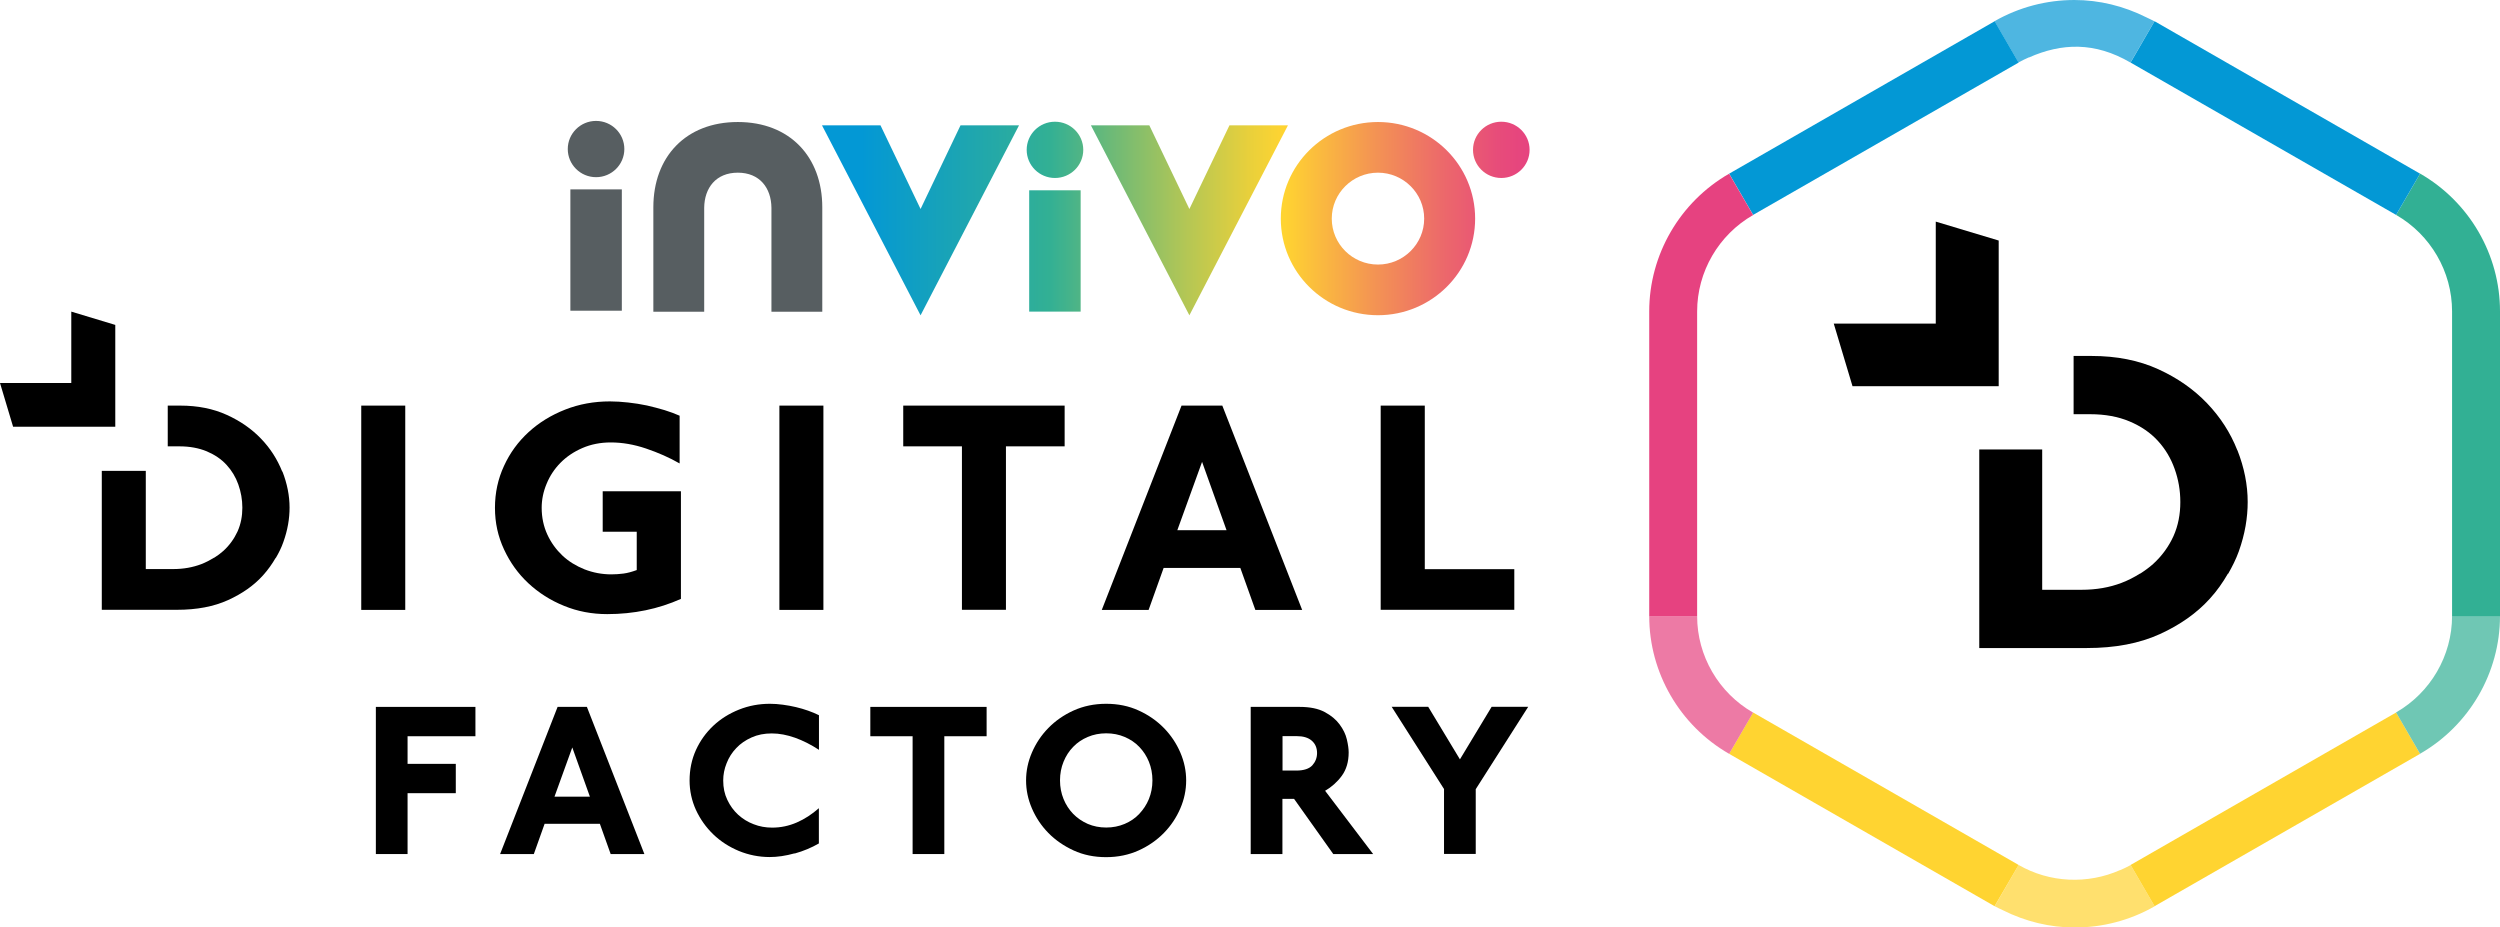
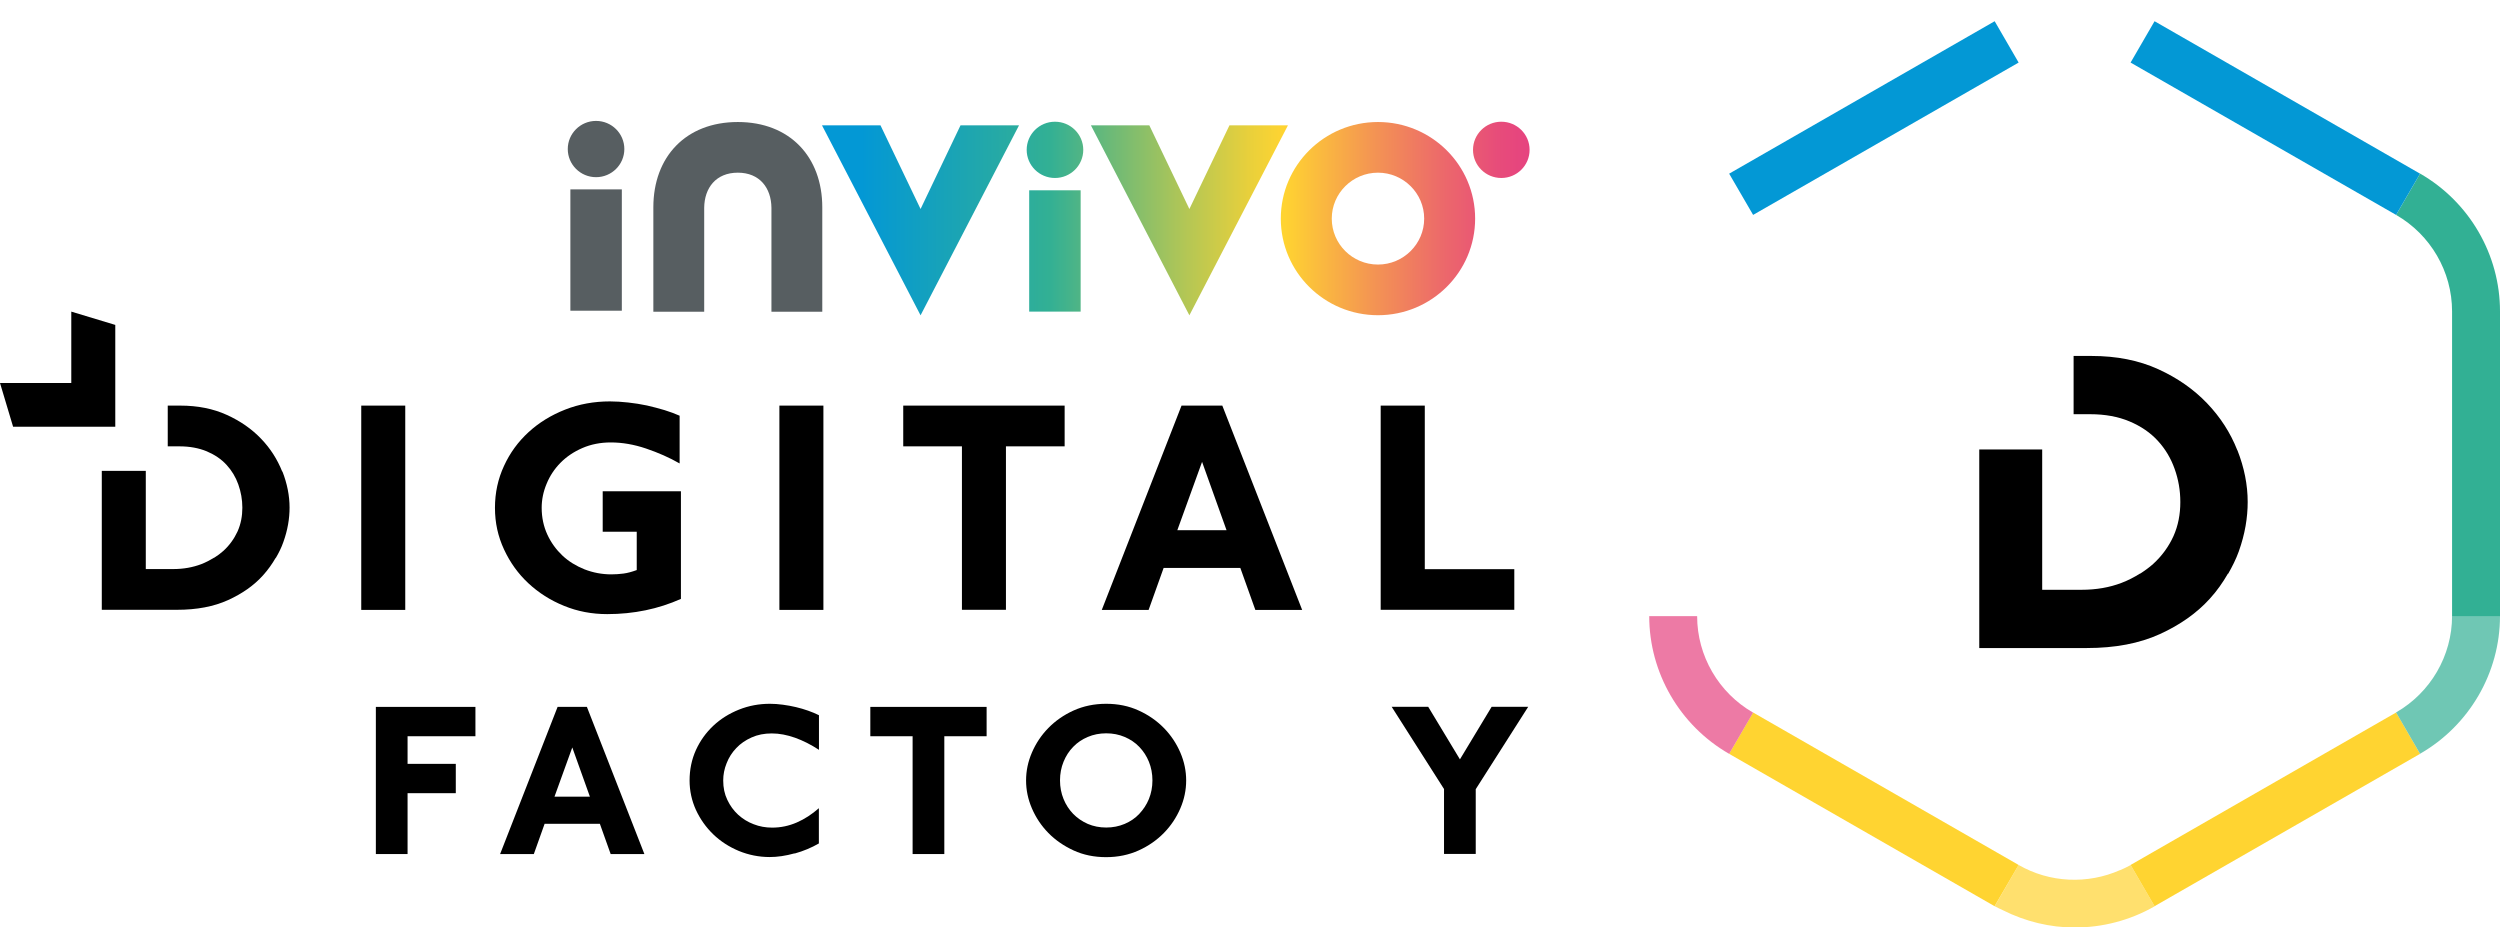
<svg xmlns="http://www.w3.org/2000/svg" width="186" height="69" viewBox="0 0 186 69" fill="none">
  <g clip-path="url(#clip0_547_898)">
    <path d="M27.964 52.593H35.372V54.776H30.323V56.831H33.911V59.013H30.323V63.541H27.964V52.593Z" fill="black" />
    <path d="M44.631 61.292H40.519L39.717 63.541H37.208L41.485 52.593H43.665L47.942 63.541H45.433L44.631 61.292ZM41.253 59.274H43.889L42.578 55.61L41.253 59.274Z" fill="black" />
    <path d="M59.118 63.489C58.452 63.675 57.837 63.764 57.268 63.764C56.459 63.764 55.695 63.608 54.968 63.31C54.242 63.005 53.605 62.595 53.066 62.074C52.526 61.553 52.099 60.949 51.777 60.257C51.463 59.564 51.305 58.834 51.305 58.067C51.305 57.255 51.463 56.496 51.777 55.803C52.092 55.111 52.526 54.507 53.073 53.993C53.62 53.48 54.257 53.085 54.983 52.794C55.71 52.504 56.474 52.362 57.283 52.362C57.59 52.362 57.912 52.385 58.242 52.43C58.579 52.474 58.901 52.534 59.216 52.608C59.531 52.683 59.838 52.772 60.13 52.876C60.422 52.981 60.692 53.092 60.931 53.212V55.788C60.332 55.394 59.733 55.096 59.148 54.887C58.557 54.679 57.987 54.567 57.425 54.567C56.864 54.567 56.362 54.664 55.92 54.865C55.47 55.066 55.088 55.327 54.781 55.654C54.467 55.982 54.227 56.354 54.062 56.779C53.89 57.203 53.807 57.628 53.807 58.067C53.807 58.603 53.905 59.08 54.114 59.512C54.317 59.944 54.587 60.309 54.916 60.614C55.253 60.92 55.635 61.158 56.07 61.322C56.504 61.493 56.961 61.575 57.448 61.575C58.085 61.575 58.691 61.448 59.276 61.195C59.86 60.942 60.407 60.584 60.924 60.13V62.752C60.384 63.064 59.785 63.318 59.118 63.504V63.489Z" fill="black" />
    <path d="M67.898 54.776H64.752V52.593H73.404V54.776H70.257V63.541H67.898V54.776Z" fill="black" />
    <path d="M87.816 60.145C87.524 60.823 87.12 61.434 86.595 61.97C86.071 62.506 85.442 62.945 84.715 63.273C83.988 63.601 83.179 63.772 82.295 63.772C81.412 63.772 80.602 63.608 79.876 63.273C79.149 62.938 78.52 62.506 77.996 61.97C77.471 61.434 77.067 60.823 76.775 60.145C76.482 59.467 76.34 58.775 76.34 58.067C76.34 57.36 76.482 56.667 76.775 55.989C77.067 55.312 77.471 54.701 77.996 54.165C78.52 53.629 79.149 53.189 79.876 52.861C80.602 52.534 81.412 52.362 82.295 52.362C83.179 52.362 83.988 52.526 84.715 52.861C85.442 53.189 86.071 53.629 86.595 54.165C87.12 54.701 87.524 55.312 87.816 55.989C88.108 56.667 88.251 57.36 88.251 58.067C88.251 58.775 88.108 59.467 87.816 60.145ZM83.674 61.299C84.093 61.121 84.46 60.875 84.76 60.555C85.059 60.234 85.307 59.87 85.479 59.445C85.651 59.02 85.741 58.559 85.741 58.06C85.741 57.561 85.651 57.099 85.479 56.675C85.307 56.25 85.067 55.885 84.76 55.565C84.453 55.245 84.093 55.006 83.674 54.828C83.254 54.649 82.797 54.559 82.303 54.559C81.808 54.559 81.352 54.649 80.932 54.828C80.513 55.006 80.145 55.252 79.846 55.565C79.539 55.878 79.299 56.25 79.127 56.675C78.954 57.099 78.865 57.561 78.865 58.06C78.865 58.559 78.954 59.02 79.127 59.445C79.299 59.87 79.539 60.234 79.846 60.555C80.153 60.867 80.513 61.113 80.932 61.299C81.352 61.478 81.808 61.568 82.303 61.568C82.797 61.568 83.247 61.478 83.674 61.299Z" fill="black" />
-     <path d="M96.281 59.438H95.412V63.541H93.052V52.593H96.693C97.457 52.593 98.079 52.72 98.551 52.973C99.03 53.227 99.397 53.532 99.667 53.897C99.937 54.262 100.116 54.627 100.206 55.014C100.296 55.401 100.341 55.721 100.341 55.982C100.341 56.675 100.169 57.256 99.832 57.717C99.495 58.179 99.075 58.551 98.588 58.834L102.161 63.541H99.195L96.281 59.438ZM97.637 56.943C97.869 56.682 97.989 56.377 97.989 56.027C97.989 55.647 97.862 55.342 97.6 55.111C97.337 54.88 96.963 54.768 96.468 54.768H95.42V57.33H96.438C97.008 57.33 97.405 57.196 97.644 56.935L97.637 56.943Z" fill="black" />
    <path d="M107.443 58.715L103.54 52.586H106.259L108.619 56.496L110.978 52.586H113.698L109.795 58.715V63.534H107.435V58.715H107.443Z" fill="black" />
    <path d="M30.151 30.177H26.877V45.377H30.151V30.177Z" fill="black" />
    <path d="M44.826 39.56H47.373V42.413C47.006 42.547 46.676 42.636 46.384 42.673C46.084 42.711 45.792 42.733 45.485 42.733C44.788 42.733 44.122 42.606 43.492 42.361C42.863 42.108 42.309 41.772 41.844 41.333C41.38 40.894 40.998 40.372 40.721 39.769C40.444 39.166 40.301 38.503 40.301 37.781C40.301 37.177 40.421 36.582 40.668 35.993C40.908 35.405 41.253 34.883 41.702 34.429C42.151 33.975 42.691 33.61 43.328 33.334C43.964 33.059 44.669 32.917 45.44 32.917C46.294 32.917 47.163 33.066 48.069 33.372C48.968 33.677 49.8 34.042 50.564 34.481V30.929C50.227 30.78 49.852 30.639 49.44 30.512C49.021 30.385 48.586 30.274 48.137 30.169C47.68 30.073 47.215 29.998 46.736 29.946C46.257 29.894 45.807 29.864 45.38 29.864C44.197 29.864 43.088 30.065 42.047 30.475C41.005 30.884 40.099 31.443 39.327 32.15C38.556 32.858 37.942 33.692 37.5 34.66C37.05 35.628 36.825 36.663 36.825 37.781C36.825 38.898 37.05 39.91 37.5 40.879C37.949 41.847 38.548 42.681 39.305 43.389C40.062 44.096 40.946 44.662 41.957 45.072C42.968 45.489 44.039 45.69 45.178 45.69C47.148 45.69 48.976 45.31 50.661 44.558V36.552H44.841V39.56H44.826Z" fill="black" />
    <path d="M61.261 30.177H57.987V45.377H61.261V30.177Z" fill="black" />
    <path d="M67.201 33.208H71.568V45.369H74.842V33.208H79.209V30.177H67.201V33.208Z" fill="black" />
    <path d="M87.906 30.177L81.973 45.377H85.457L86.573 42.256H92.281L93.397 45.377H96.88L90.94 30.177H87.914H87.906ZM87.592 39.449L89.434 34.362L91.255 39.449H87.592Z" fill="black" />
    <path d="M106.004 42.346V30.177H102.723V45.369H112.664V42.346H106.004Z" fill="black" />
    <path d="M5.304 23.184V28.494H0L0.974 31.748H8.577V24.174L5.304 23.184Z" fill="black" />
    <path d="M20.997 35.085C20.637 34.183 20.121 33.364 19.424 32.642C18.735 31.919 17.881 31.324 16.877 30.869C15.866 30.408 14.712 30.177 13.409 30.177H12.48V33.208H13.341C14.113 33.208 14.794 33.334 15.386 33.58C15.978 33.833 16.465 34.161 16.855 34.586C17.244 35.01 17.536 35.494 17.731 36.045C17.926 36.596 18.031 37.17 18.031 37.773C18.031 38.406 17.918 38.995 17.671 39.546C17.416 40.097 17.064 40.581 16.615 40.99C16.405 41.176 16.173 41.348 15.933 41.497H15.918C15.626 41.675 15.319 41.839 14.974 41.973C14.345 42.212 13.648 42.338 12.892 42.338H10.847V35.032H7.573V45.369H13.169C14.637 45.369 15.903 45.131 16.967 44.647C18.031 44.163 18.899 43.552 19.574 42.8C19.941 42.391 20.248 41.959 20.51 41.504H20.525C20.742 41.132 20.937 40.745 21.079 40.335C21.401 39.441 21.544 38.585 21.544 37.766C21.544 36.879 21.364 35.978 21.012 35.077L20.997 35.085Z" fill="black" />
    <path d="M54.894 9.078C51.028 9.078 48.609 11.663 48.609 15.424V23.191H52.392V15.461C52.407 13.979 53.268 12.847 54.894 12.847C56.519 12.847 57.38 13.979 57.395 15.461V23.191H61.178V15.424C61.178 11.67 58.759 9.078 54.894 9.078Z" fill="#575E61" />
    <path d="M111.697 13.242C112.86 13.242 113.802 12.305 113.802 11.149C113.802 9.993 112.86 9.056 111.697 9.056C110.535 9.056 109.592 9.993 109.592 11.149C109.592 12.305 110.535 13.242 111.697 13.242Z" fill="url(#paint0_linear_547_898)" />
    <path d="M102.521 9.078C98.528 9.078 95.292 12.296 95.292 16.265C95.292 20.235 98.528 23.452 102.521 23.452C106.514 23.452 109.75 20.235 109.75 16.265C109.75 12.296 106.514 9.078 102.521 9.078ZM102.521 19.683C100.618 19.683 99.083 18.149 99.083 16.265C99.083 14.381 100.626 12.847 102.521 12.847C104.416 12.847 105.959 14.381 105.959 16.265C105.959 18.149 104.416 19.683 102.521 19.683Z" fill="url(#paint1_linear_547_898)" />
    <path d="M71.463 9.324L68.49 15.55L65.508 9.324H61.156L68.49 23.459L75.816 9.324H71.463Z" fill="url(#paint2_linear_547_898)" />
    <path d="M91.472 9.324L88.49 15.55L85.509 9.324H81.164L88.49 23.459L95.824 9.324H91.472Z" fill="url(#paint3_linear_547_898)" />
    <path d="M44.346 13.182C45.509 13.182 46.451 12.245 46.451 11.089C46.451 9.933 45.509 8.996 44.346 8.996C43.184 8.996 42.242 9.933 42.242 11.089C42.242 12.245 43.184 13.182 44.346 13.182Z" fill="#575E61" />
    <path d="M42.436 14.09H46.264V23.117H42.436V14.09Z" fill="#575E61" />
    <path d="M78.49 13.242C79.653 13.242 80.595 12.305 80.595 11.149C80.595 9.993 79.653 9.056 78.49 9.056C77.327 9.056 76.385 9.993 76.385 11.149C76.385 12.305 77.327 13.242 78.49 13.242Z" fill="url(#paint4_linear_547_898)" />
    <path d="M80.4 14.158H76.572V23.184H80.4V14.158Z" fill="url(#paint5_linear_547_898)" />
    <path opacity="0.32" d="M149.002 67.719C148.8 67.615 148.59 67.533 148.396 67.421L149.002 67.719Z" fill="#FFD431" />
    <path d="M180.052 12.921L178.269 15.99C180.839 17.464 182.434 20.212 182.434 23.161V45.839H186V23.161C186 18.946 183.723 15.021 180.052 12.914V12.921Z" fill="#32B094" />
    <path d="M178.269 53.011L158.516 64.353L160.299 67.421L180.052 56.086L178.269 53.011Z" fill="#FFD431" />
    <path opacity="0.7" d="M178.269 53.01L180.052 56.079C183.723 53.971 186 50.046 186 45.831H182.434C182.434 48.78 180.839 51.528 178.269 53.003V53.01Z" fill="#32B094" />
    <path opacity="0.7" d="M157.737 64.733C155.317 65.805 152.5 65.686 150.186 64.353L148.403 67.421C148.598 67.533 148.807 67.615 149.01 67.719C150.688 68.561 152.515 69.007 154.358 69.007C156.418 69.007 158.471 68.479 160.306 67.429L158.523 64.36C158.268 64.502 158.006 64.621 157.744 64.74L157.737 64.733Z" fill="#FFD431" />
    <path d="M130.432 53.011L128.649 56.086L148.396 67.421L150.186 64.353" fill="#FFD431" />
    <path d="M130.432 15.989L150.186 4.655L148.403 1.579L128.649 12.921L130.432 15.989Z" fill="#0398D5" />
-     <path opacity="0.7" d="M150.957 4.275C153.377 3.202 155.849 3.098 158.508 4.655L160.291 1.586C160.096 1.475 159.887 1.393 159.684 1.288C158.006 0.447 156.179 0 154.336 0C152.276 0 150.223 0.529 148.388 1.579L150.171 4.647C150.425 4.506 150.688 4.387 150.95 4.267L150.957 4.275Z" fill="#0398D5" />
    <path d="M178.269 15.989L180.052 12.921L160.299 1.579L158.516 4.655" fill="#0398D5" />
    <path opacity="0.7" d="M126.267 45.839H122.702C122.702 50.054 124.979 53.979 128.649 56.086L130.432 53.018C127.863 51.543 126.267 48.795 126.267 45.846V45.839Z" fill="#E64280" />
-     <path d="M128.649 12.921C124.979 15.029 122.702 18.953 122.702 23.169V45.846H126.267V23.169C126.267 20.22 127.863 17.471 130.432 15.997L128.649 12.929V12.921Z" fill="#E64280" />
-     <path d="M144.021 16.488V24.077H136.432L137.826 28.732H148.703V17.896L144.021 16.488Z" fill="black" />
    <path d="M166.456 33.498C165.947 32.203 165.198 31.041 164.209 30.006C163.22 28.97 162.006 28.121 160.568 27.466C159.13 26.811 157.474 26.483 155.609 26.483H154.276V30.817H155.512C156.613 30.817 157.594 30.996 158.441 31.354C159.287 31.711 159.984 32.188 160.538 32.791C161.093 33.394 161.512 34.094 161.789 34.876C162.074 35.666 162.216 36.485 162.216 37.349C162.216 38.257 162.059 39.099 161.707 39.888C161.347 40.678 160.845 41.363 160.194 41.959C159.894 42.227 159.564 42.465 159.212 42.688H159.19C158.778 42.949 158.328 43.18 157.842 43.366C156.943 43.709 155.954 43.88 154.868 43.88H151.939V33.439H147.257V48.214H155.257C157.362 48.214 159.167 47.872 160.688 47.179C162.209 46.487 163.445 45.608 164.411 44.543C164.943 43.962 165.377 43.336 165.752 42.688H165.774C166.082 42.152 166.359 41.601 166.568 41.02C167.025 39.739 167.228 38.518 167.228 37.349C167.228 36.075 166.973 34.794 166.464 33.498H166.456Z" fill="black" />
  </g>
  <defs>
    <linearGradient id="paint0_linear_547_898" x1="64.122" y1="11.149" x2="113.945" y2="11.149" gradientUnits="userSpaceOnUse">
      <stop stop-color="#0398D5" />
      <stop offset="0.28" stop-color="#32B094" />
      <stop offset="0.34" stop-color="#58B681" />
      <stop offset="0.48" stop-color="#B1C656" />
      <stop offset="0.58" stop-color="#E9D03B" />
      <stop offset="0.63" stop-color="#FFD431" />
      <stop offset="0.76" stop-color="#F49652" />
      <stop offset="0.87" stop-color="#EC686B" />
      <stop offset="0.95" stop-color="#E74C7A" />
      <stop offset="1" stop-color="#E64280" />
    </linearGradient>
    <linearGradient id="paint1_linear_547_898" x1="64.123" y1="16.265" x2="113.945" y2="16.265" gradientUnits="userSpaceOnUse">
      <stop stop-color="#0398D5" />
      <stop offset="0.28" stop-color="#32B094" />
      <stop offset="0.34" stop-color="#58B681" />
      <stop offset="0.48" stop-color="#B1C656" />
      <stop offset="0.58" stop-color="#E9D03B" />
      <stop offset="0.63" stop-color="#FFD431" />
      <stop offset="0.76" stop-color="#F49652" />
      <stop offset="0.87" stop-color="#EC686B" />
      <stop offset="0.95" stop-color="#E74C7A" />
      <stop offset="1" stop-color="#E64280" />
    </linearGradient>
    <linearGradient id="paint2_linear_547_898" x1="64.122" y1="16.392" x2="113.945" y2="16.392" gradientUnits="userSpaceOnUse">
      <stop stop-color="#0398D5" />
      <stop offset="0.28" stop-color="#32B094" />
      <stop offset="0.34" stop-color="#58B681" />
      <stop offset="0.48" stop-color="#B1C656" />
      <stop offset="0.58" stop-color="#E9D03B" />
      <stop offset="0.63" stop-color="#FFD431" />
      <stop offset="0.76" stop-color="#F49652" />
      <stop offset="0.87" stop-color="#EC686B" />
      <stop offset="0.95" stop-color="#E74C7A" />
      <stop offset="1" stop-color="#E64280" />
    </linearGradient>
    <linearGradient id="paint3_linear_547_898" x1="64.122" y1="16.392" x2="113.945" y2="16.392" gradientUnits="userSpaceOnUse">
      <stop stop-color="#0398D5" />
      <stop offset="0.28" stop-color="#32B094" />
      <stop offset="0.34" stop-color="#58B681" />
      <stop offset="0.48" stop-color="#B1C656" />
      <stop offset="0.58" stop-color="#E9D03B" />
      <stop offset="0.63" stop-color="#FFD431" />
      <stop offset="0.76" stop-color="#F49652" />
      <stop offset="0.87" stop-color="#EC686B" />
      <stop offset="0.95" stop-color="#E74C7A" />
      <stop offset="1" stop-color="#E64280" />
    </linearGradient>
    <linearGradient id="paint4_linear_547_898" x1="64.122" y1="11.149" x2="113.945" y2="11.149" gradientUnits="userSpaceOnUse">
      <stop stop-color="#0398D5" />
      <stop offset="0.28" stop-color="#32B094" />
      <stop offset="0.34" stop-color="#58B681" />
      <stop offset="0.48" stop-color="#B1C656" />
      <stop offset="0.58" stop-color="#E9D03B" />
      <stop offset="0.63" stop-color="#FFD431" />
      <stop offset="0.76" stop-color="#F49652" />
      <stop offset="0.87" stop-color="#EC686B" />
      <stop offset="0.95" stop-color="#E74C7A" />
      <stop offset="1" stop-color="#E64280" />
    </linearGradient>
    <linearGradient id="paint5_linear_547_898" x1="64.122" y1="18.671" x2="113.945" y2="18.671" gradientUnits="userSpaceOnUse">
      <stop stop-color="#0398D5" />
      <stop offset="0.28" stop-color="#32B094" />
      <stop offset="0.34" stop-color="#58B681" />
      <stop offset="0.48" stop-color="#B1C656" />
      <stop offset="0.58" stop-color="#E9D03B" />
      <stop offset="0.63" stop-color="#FFD431" />
      <stop offset="0.76" stop-color="#F49652" />
      <stop offset="0.87" stop-color="#EC686B" />
      <stop offset="0.95" stop-color="#E74C7A" />
      <stop offset="1" stop-color="#E64280" />
    </linearGradient>
    <clipPath id="clip0_547_898">
      <rect width="186" height="69" fill="white" />
    </clipPath>
  </defs>
</svg>